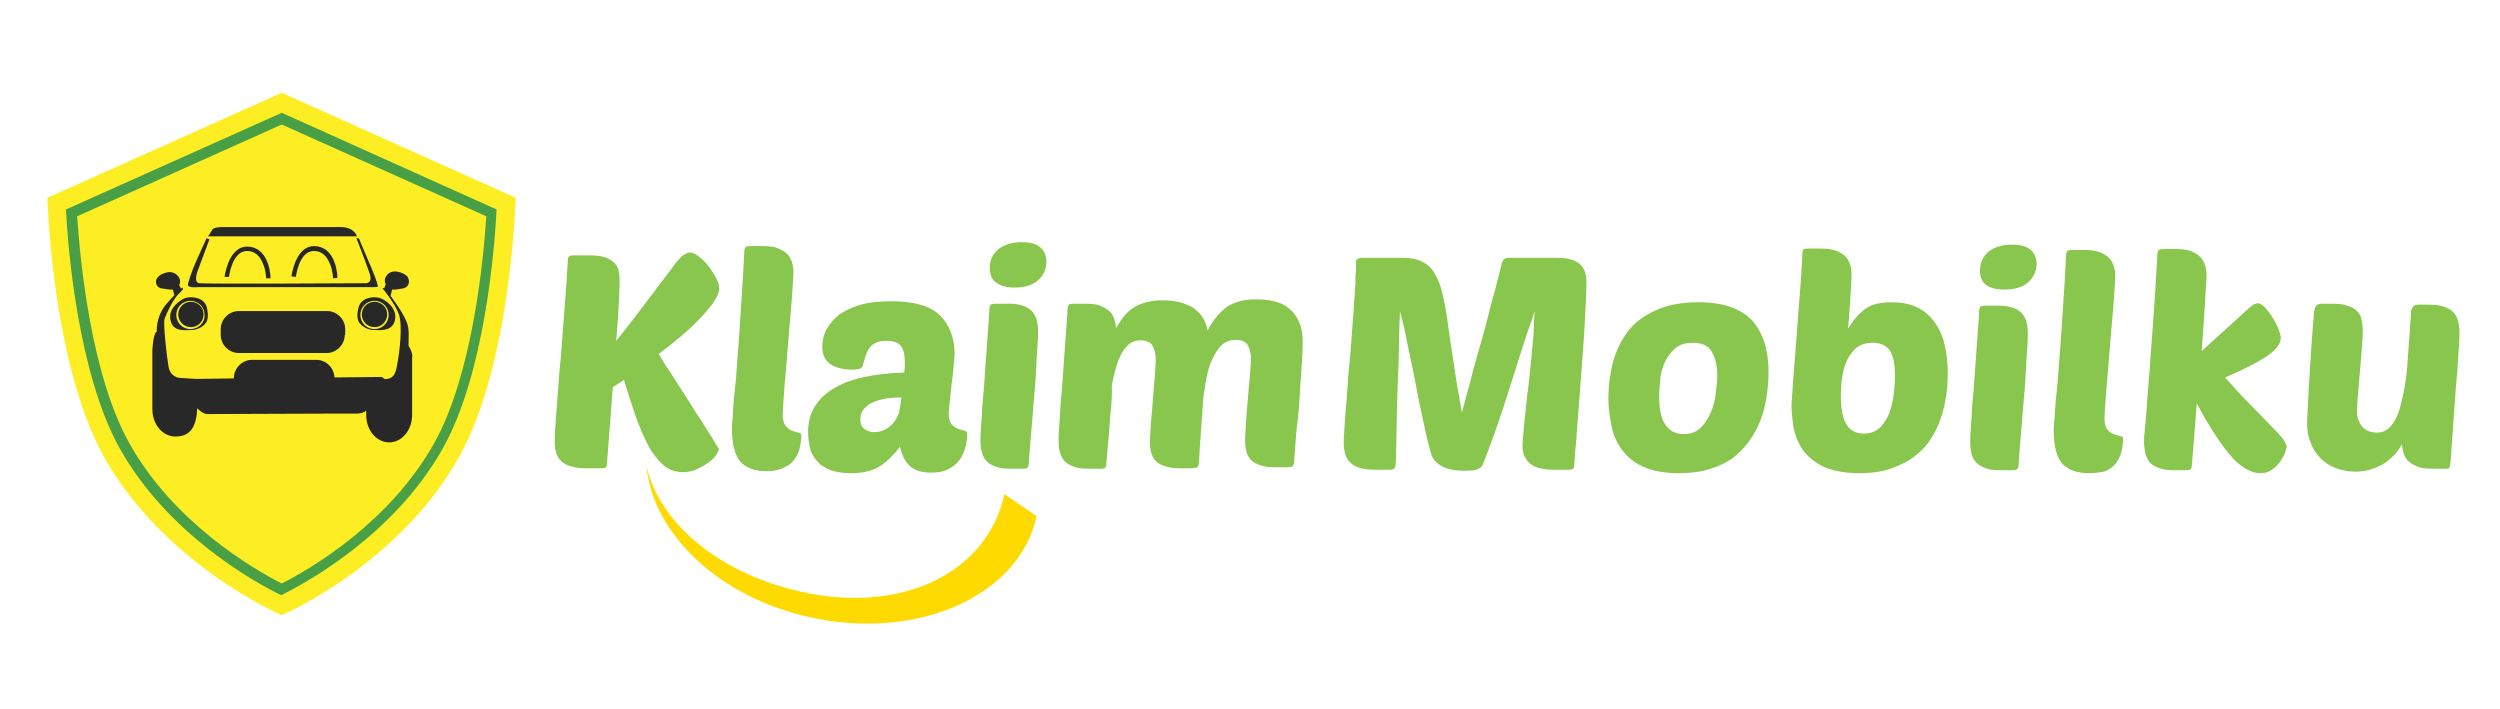
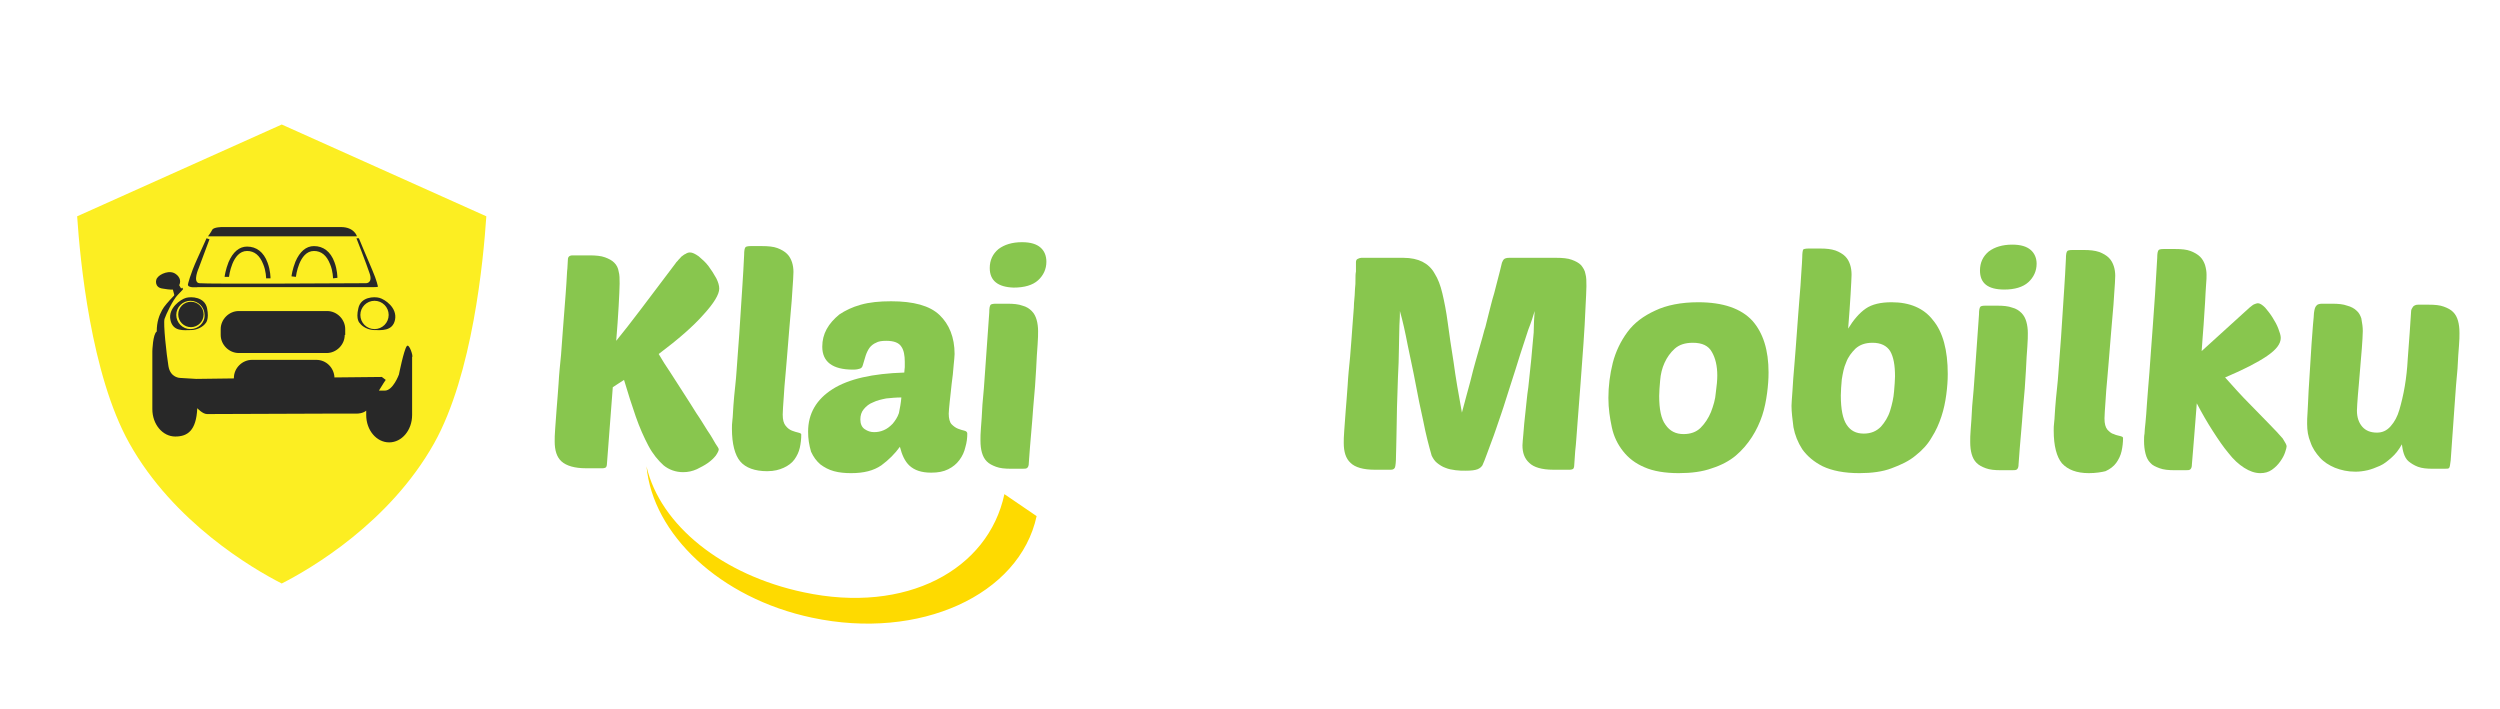
<svg xmlns="http://www.w3.org/2000/svg" version="1.1" id="Layer_1" x="0px" y="0px" viewBox="0 0 512 145.2" style="enable-background:new 0 0 512 145.2;" xml:space="preserve">
  <style type="text/css">
	.st0{fill:#88C64E;}
	.st1{fill:#FEDA00;}
	.st2{fill:#FCEE22;}
	.st3{fill:#489F46;}
	.st4{fill:#282828;}
	.st5{fill:none;}
</style>
  <g>
    <g>
      <path class="st0" d="M147.2,92c0,0.3-0.2,0.7-0.6,1.3c-0.4,0.5-0.9,1-1.6,1.5c-0.7,0.5-1.5,0.9-2.3,1.3c-0.9,0.4-1.8,0.6-2.8,0.6    c-1.5,0-2.9-0.5-4-1.4c-1.1-1-2.2-2.3-3.1-4c-0.9-1.7-1.8-3.7-2.6-6c-0.8-2.3-1.6-4.8-2.4-7.5l-2.3,1.5L124.3,95    c0,0.3-0.1,0.6-0.2,0.7c-0.1,0.1-0.4,0.2-0.7,0.2h-3.4c-2.3,0-4-0.5-5-1.4c-1-0.9-1.4-2.3-1.4-4.1c0-0.6,0-1.4,0.1-2.6    c0.1-1.2,0.2-2.5,0.3-4.1c0.1-1.6,0.3-3.3,0.4-5.2c0.1-1.9,0.3-3.8,0.5-5.8c0.3-3.9,0.5-7,0.7-9.3c0.2-2.3,0.3-4.1,0.4-5.4    c0.1-1.3,0.1-2.3,0.2-3c0-0.6,0.1-1.2,0.1-1.8c0-0.6,0.3-0.9,1-0.9h3.4c1.3,0,2.4,0.1,3.2,0.4c0.8,0.3,1.4,0.6,1.9,1.1    c0.5,0.5,0.8,1.1,0.9,1.8c0.2,0.7,0.2,1.5,0.2,2.5s-0.1,2.5-0.2,4.6c-0.1,2.1-0.3,4.5-0.5,7.1c1.4-1.7,3.1-3.9,5-6.4    c1.9-2.5,4.3-5.7,7.1-9.4c0.1-0.2,0.3-0.4,0.5-0.6c0.2-0.3,0.5-0.5,0.7-0.8c0.3-0.2,0.6-0.5,0.9-0.6c0.3-0.2,0.6-0.3,0.9-0.3    c0.5,0,1.1,0.3,1.8,0.8c0.7,0.6,1.4,1.2,2,2c0.6,0.8,1.1,1.6,1.6,2.5c0.4,0.8,0.6,1.5,0.6,2.1c0,1.2-1.1,3-3.2,5.3    c-2.1,2.4-5.2,5.1-9.2,8.1c0.7,1.2,1.5,2.5,2.4,3.8c0.9,1.4,1.8,2.8,2.7,4.2c0.9,1.4,1.8,2.8,2.6,4.1c0.9,1.3,1.6,2.5,2.3,3.6    c0.7,1,1.2,1.9,1.6,2.6C147,91.5,147.2,91.9,147.2,92z" />
      <path class="st0" d="M157.1,96.5c-2.5,0-4.4-0.7-5.5-2s-1.7-3.6-1.7-6.7c0-0.5,0-1.1,0.1-1.8c0.1-0.7,0.1-1.7,0.2-2.9    c0.1-1.2,0.2-2.6,0.4-4.3c0.2-1.7,0.3-3.8,0.5-6.3c0.2-2.5,0.4-5.4,0.6-8.7c0.2-3.3,0.5-7.2,0.7-11.6c0-0.9,0.1-1.4,0.3-1.6    c0.1-0.1,0.5-0.2,1-0.2h2.4c1.2,0,2.3,0.1,3.1,0.4c0.8,0.3,1.5,0.7,2,1.2c0.5,0.5,0.8,1.1,1,1.7c0.2,0.6,0.3,1.3,0.3,2    c0,0.8-0.1,2-0.2,3.5c-0.1,1.5-0.2,3.3-0.4,5.2c-0.2,1.9-0.3,3.9-0.5,6c-0.2,2.1-0.3,4.1-0.5,6c-0.2,1.9-0.3,3.6-0.4,5.1    c-0.1,1.5-0.2,2.7-0.2,3.4c0,1.1,0.2,1.8,0.6,2.3c0.4,0.5,0.8,0.8,1.3,1c0.5,0.2,0.9,0.3,1.3,0.4c0.4,0.1,0.6,0.2,0.6,0.4    c0,0.9-0.1,1.8-0.3,2.7c-0.2,0.9-0.6,1.7-1.1,2.4c-0.5,0.7-1.3,1.3-2.2,1.7S158.6,96.5,157.1,96.5z" />
      <path class="st0" d="M165.5,88.4c0-3.7,1.7-6.6,5-8.7s8.2-3.2,14.7-3.4c0-0.5,0.1-0.8,0.1-1.1c0-0.3,0-0.7,0-1.1    c0-1.3-0.2-2.4-0.7-3.1c-0.5-0.8-1.5-1.2-3.1-1.2c-0.9,0-1.6,0.1-2.1,0.4c-0.5,0.2-1,0.6-1.3,1c-0.3,0.4-0.6,1-0.8,1.6    c-0.2,0.6-0.4,1.3-0.6,2c-0.1,0.4-0.3,0.6-0.6,0.7c-0.3,0.1-0.7,0.2-1.4,0.2c-4.2,0-6.3-1.6-6.3-4.7c0-1.3,0.3-2.5,0.9-3.6    c0.6-1.1,1.5-2.1,2.6-3c1.2-0.8,2.6-1.5,4.4-2c1.8-0.5,3.8-0.7,6.2-0.7c4.6,0,7.9,0.9,9.9,2.8c2,1.9,3.1,4.6,3.1,8    c0,0.5-0.1,1.3-0.2,2.4c-0.1,1.2-0.2,2.4-0.4,3.7c-0.1,1.3-0.3,2.5-0.4,3.7c-0.1,1.1-0.2,1.9-0.2,2.4c0,1,0.2,1.8,0.6,2.2    c0.4,0.4,0.8,0.7,1.3,0.9c0.5,0.2,0.9,0.3,1.3,0.4c0.4,0.1,0.6,0.3,0.6,0.6c0,0.9-0.1,1.8-0.4,2.8c-0.2,0.9-0.6,1.8-1.2,2.6    c-0.6,0.8-1.3,1.4-2.3,1.9c-1,0.5-2.1,0.7-3.5,0.7c-2,0-3.4-0.5-4.4-1.4c-1-0.9-1.6-2.3-2-3.9c-1,1.4-2.3,2.7-3.8,3.8    c-1.6,1.1-3.6,1.6-6.2,1.6c-1.2,0-2.4-0.1-3.5-0.4c-1.1-0.3-2-0.8-2.8-1.4c-0.8-0.7-1.4-1.5-1.9-2.6    C165.7,91.1,165.5,89.9,165.5,88.4z M184.6,81.4c-1.1,0-2.1,0.1-3.1,0.2c-1,0.2-1.9,0.4-2.7,0.8c-0.8,0.3-1.4,0.8-1.9,1.4    c-0.5,0.6-0.7,1.3-0.7,2.1c0,0.9,0.3,1.6,0.9,2c0.6,0.4,1.2,0.6,1.9,0.6c0.7,0,1.3-0.1,2-0.4c0.7-0.3,1.2-0.7,1.8-1.3    c0.5-0.6,1-1.3,1.3-2.2C184.3,83.6,184.5,82.6,184.6,81.4z" />
      <path class="st0" d="M207.1,96c-1.3,0-2.3-0.1-3.1-0.4c-0.8-0.3-1.4-0.6-1.9-1.1s-0.8-1.1-1-1.8c-0.2-0.7-0.3-1.5-0.3-2.5    c0-0.6,0-1.5,0.1-2.6c0.1-1.1,0.2-2.7,0.3-4.7c0.2-2,0.4-4.5,0.6-7.6c0.2-3.1,0.5-6.8,0.8-11.3c0-0.9,0.1-1.4,0.3-1.6    c0.1-0.1,0.5-0.2,1-0.2h2.4c1.3,0,2.3,0.1,3.1,0.4c0.8,0.2,1.4,0.6,1.9,1.1c0.5,0.5,0.8,1.1,1,1.8c0.2,0.7,0.3,1.5,0.3,2.3    c0,0.6,0,1.5-0.1,2.8c-0.1,1.2-0.2,2.9-0.3,5c-0.1,2.1-0.3,4.7-0.6,7.9c-0.2,3.1-0.6,6.9-0.9,11.3c0,0.5-0.1,0.8-0.3,1    c-0.2,0.2-0.5,0.2-1,0.2H207.1z M202.7,54.9c0-1.6,0.6-2.9,1.8-3.9c1.2-0.9,2.8-1.4,4.8-1.4c1.8,0,3,0.4,3.8,1.1    c0.8,0.7,1.2,1.7,1.2,2.9c0,1.5-0.6,2.8-1.7,3.8c-1.1,1-2.8,1.5-5,1.5C204.4,58.8,202.7,57.5,202.7,54.9z" />
-       <path class="st0" d="M227.4,84.9c-0.1,1.9-0.3,3.7-0.4,5.4c-0.2,1.7-0.3,3.2-0.4,4.5c0,0.5-0.1,0.8-0.3,1c-0.2,0.2-0.5,0.2-1,0.2    h-2.2c-1.3,0-2.3-0.1-3.1-0.4c-0.8-0.3-1.4-0.6-1.9-1.1c-0.5-0.5-0.8-1.1-1-1.8c-0.2-0.7-0.3-1.5-0.3-2.5c0-0.6,0-1.5,0.1-2.6    c0.1-1.1,0.2-2.7,0.3-4.7c0.2-2,0.4-4.5,0.6-7.6c0.2-3.1,0.5-6.8,0.8-11.3c0-0.9,0.1-1.4,0.3-1.6c0.1-0.1,0.5-0.2,1-0.2h2.4    c1.2,0,2.2,0.1,3,0.4c0.8,0.3,1.4,0.7,1.9,1.1c0.5,0.5,0.8,1,1,1.6c0.2,0.6,0.3,1.3,0.4,1.9c1.2-2.2,2.5-3.7,4.1-4.5    c1.5-0.8,3.3-1.2,5.3-1.2c1.1,0,2.2,0.1,3.2,0.3c1,0.2,1.9,0.6,2.8,1c0.8,0.5,1.5,1.1,2.1,1.9c0.6,0.8,1,1.8,1.2,3    c1.3-2.4,2.7-4,4.2-5c1.5-0.9,3.4-1.4,5.7-1.4c1.3,0,2.5,0.1,3.7,0.4c1.2,0.3,2.2,0.7,3,1.4c0.9,0.7,1.5,1.5,2.1,2.7    c0.5,1.1,0.8,2.5,0.8,4.2c0,1.3-0.1,2.8-0.2,4.7c-0.1,1.8-0.3,3.8-0.4,6s-0.3,4.4-0.6,6.6c-0.2,2.3-0.4,4.5-0.5,6.5    c0,0.5-0.1,0.8-0.1,1c0,0.2-0.1,0.4-0.2,0.6c-0.1,0.1-0.3,0.2-0.5,0.2c-0.2,0-0.5,0.1-0.9,0.1h-2c-1.3,0-2.4-0.1-3.2-0.4    c-0.8-0.2-1.5-0.6-1.9-1c-0.5-0.5-0.8-1-1-1.7c-0.2-0.7-0.3-1.4-0.3-2.3c0-0.5,0-1.3,0.1-2.3c0.1-1,0.1-2.1,0.2-3.2    c0.1-1.1,0.2-2.3,0.3-3.6c0.1-1.2,0.2-2.4,0.3-3.4c0.1-1,0.2-2,0.2-2.7c0.1-0.8,0.1-1.3,0.1-1.5c0-1.1-0.2-2-0.6-2.8    c-0.4-0.8-1.3-1.2-2.5-1.2c-1.1,0-2,0.3-2.8,1c-0.8,0.7-1.4,1.7-2,2.9s-1,2.7-1.3,4.4c-0.3,1.7-0.6,3.5-0.7,5.5    c-0.1,1.3-0.2,2.7-0.3,4.4c-0.1,1.6-0.3,3.7-0.4,6.2c0,0.5-0.1,0.8-0.1,1c0,0.2-0.1,0.4-0.2,0.6c-0.1,0.1-0.3,0.2-0.5,0.2    c-0.2,0-0.5,0.1-0.9,0.1h-2c-1.3,0-2.4-0.1-3.2-0.4c-0.8-0.2-1.5-0.6-1.9-1c-0.5-0.5-0.8-1-1-1.7c-0.2-0.7-0.3-1.4-0.3-2.3    c0-0.8,0.1-2,0.2-3.6c0.1-1.6,0.3-3.2,0.4-4.9c0.1-1.7,0.3-3.3,0.4-4.9c0.1-1.5,0.2-2.7,0.2-3.4c0-1.1-0.2-2-0.6-2.8    c-0.4-0.8-1.3-1.2-2.5-1.2c-1.1,0-2.1,0.4-2.8,1.2c-0.8,0.8-1.4,1.9-1.9,3.3c-0.5,1.4-0.9,3-1.2,4.8    C227.8,80.9,227.6,82.9,227.4,84.9z" />
    </g>
    <g>
      <path class="st0" d="M314.3,63.7c-0.3,1-0.7,2.3-1.3,3.8c-0.5,1.6-1.1,3.3-1.7,5.2c-0.6,1.9-1.2,3.9-1.9,6c-0.7,2.1-1.3,4.2-2,6.2    c-0.7,2-1.3,3.9-2,5.7c-0.7,1.8-1.2,3.4-1.8,4.7c-0.2,0.3-0.5,0.6-1,0.8c-0.5,0.2-1.3,0.3-2.4,0.3c-0.7,0-1.4,0-2.1-0.1    c-0.7-0.1-1.4-0.2-2.1-0.5c-0.6-0.2-1.2-0.6-1.7-1c-0.5-0.4-0.8-0.9-1.1-1.5c-0.6-2.1-1.2-4.4-1.7-7c-0.6-2.6-1.1-5.2-1.6-7.8    c-0.5-2.7-1.1-5.3-1.6-7.8c-0.5-2.6-1-4.9-1.6-7c0,0.6,0,1.6-0.1,2.9c0,1.4-0.1,3-0.1,4.8c0,1.8-0.1,3.8-0.2,5.9    c-0.1,2.1-0.1,4.2-0.2,6.2c0,2-0.1,3.9-0.1,5.6c0,1.7-0.1,3.2-0.1,4.3c0,1.2-0.1,2-0.2,2.3c-0.1,0.3-0.4,0.5-0.8,0.5h-3.4    c-2.3,0-4-0.5-4.9-1.4c-1-0.9-1.4-2.3-1.4-4.1c0-0.5,0-1.3,0.1-2.5c0.1-1.2,0.2-2.5,0.3-4.1c0.1-1.6,0.3-3.3,0.4-5.2    c0.1-1.9,0.3-3.8,0.5-5.8c0.2-2.7,0.4-4.9,0.5-6.6c0.1-1.8,0.3-3.3,0.3-4.4c0.1-1.2,0.2-2.1,0.2-2.9c0.1-0.7,0.1-1.4,0.1-2    c0-0.6,0-1.1,0.1-1.6c0-0.5,0-1.2,0-1.9c0-0.3,0.1-0.6,0.4-0.7c0.2-0.1,0.5-0.2,0.7-0.2h8.6c1.6,0,2.9,0.3,3.9,0.8    c1,0.5,1.9,1.3,2.5,2.4c0.7,1.1,1.2,2.4,1.6,4.1c0.4,1.7,0.8,3.7,1.1,6c0.3,2.3,0.7,5,1.2,8.1c0.4,3,1,6.5,1.7,10.3    c0.7-2.5,1.2-4.6,1.7-6.3c0.4-1.7,0.8-3.1,1.1-4.2c0.3-1.1,0.6-2.1,0.8-2.8c0.2-0.7,0.4-1.4,0.6-2.1c0.2-0.6,0.3-1.3,0.6-2.1    c0.2-0.7,0.4-1.7,0.7-2.8c0.3-1.1,0.6-2.5,1.1-4.1c0.4-1.7,1-3.7,1.6-6.3c0.1-0.2,0.2-0.5,0.4-0.7c0.2-0.2,0.6-0.3,1.1-0.3h9.6    c1.3,0,2.4,0.1,3.2,0.4c0.8,0.3,1.4,0.6,1.9,1.1c0.4,0.5,0.8,1.1,0.9,1.8c0.2,0.7,0.2,1.5,0.2,2.5c0,0.9-0.1,2.5-0.2,4.6    c-0.1,2.1-0.2,4.5-0.4,7.1c-0.2,2.6-0.4,5.4-0.6,8.2c-0.2,2.8-0.4,5.4-0.6,7.8c-0.2,2.4-0.3,4.5-0.5,6.1c-0.1,1.7-0.2,2.7-0.2,2.9    c0,0.3-0.1,0.6-0.2,0.7c-0.1,0.1-0.4,0.2-0.7,0.2h-3.4c-2.3,0-4-0.5-4.9-1.4c-1-0.9-1.4-2.1-1.4-3.6c0-0.4,0.1-1.3,0.2-2.5    c0.1-1.2,0.2-2.6,0.4-4.2c0.2-1.6,0.3-3.3,0.6-5.2c0.2-1.9,0.4-3.8,0.6-5.7c0.2-1.9,0.3-3.7,0.5-5.5    C314.1,66.6,314.2,65,314.3,63.7z" />
      <path class="st0" d="M343.8,96.9c-2.8,0-5.2-0.4-7-1.2c-1.9-0.8-3.3-1.9-4.4-3.3c-1.1-1.4-1.9-3-2.3-4.9c-0.4-1.9-0.7-3.8-0.7-6    c0-2.4,0.3-4.8,0.9-7.2c0.6-2.3,1.6-4.4,3-6.3s3.3-3.3,5.7-4.4c2.3-1.1,5.3-1.7,8.8-1.7c5.1,0,8.8,1.3,11.1,3.8    c2.2,2.5,3.3,6,3.3,10.6c0,1.3-0.1,2.7-0.3,4.2c-0.2,1.5-0.5,3.1-1,4.6c-0.5,1.5-1.2,3-2.1,4.4c-0.9,1.4-2,2.7-3.3,3.8    c-1.3,1.1-3,2-4.9,2.6C348.7,96.6,346.4,96.9,343.8,96.9z M346.7,70.2c-1.6,0-2.8,0.4-3.7,1.2s-1.6,1.8-2.1,2.9    c-0.5,1.1-0.8,2.3-0.9,3.6c-0.1,1.2-0.2,2.3-0.2,3.2c0,2.7,0.4,4.7,1.3,5.9c0.9,1.3,2.1,1.9,3.7,1.9c1.4,0,2.6-0.4,3.5-1.3    c0.9-0.9,1.6-2,2.1-3.2c0.5-1.3,0.9-2.6,1-4c0.2-1.4,0.3-2.6,0.3-3.5c0-2-0.4-3.6-1.1-4.8C349.9,70.8,348.6,70.2,346.7,70.2z" />
      <path class="st0" d="M380.8,96.9c-3.1,0-5.6-0.5-7.5-1.4c-1.8-0.9-3.2-2.1-4.2-3.5c-0.9-1.4-1.5-2.9-1.8-4.5    c-0.2-1.6-0.4-3.1-0.4-4.4c0-0.5,0.1-1.6,0.2-3.1c0.1-1.6,0.2-3.3,0.4-5.4c0.2-2,0.3-4.2,0.5-6.5c0.2-2.3,0.3-4.5,0.5-6.6    c0.2-2.1,0.3-3.9,0.4-5.5c0.1-1.6,0.2-2.7,0.2-3.3c0-0.9,0.1-1.4,0.2-1.6c0.1-0.1,0.5-0.2,1.1-0.2h2.4c1.2,0,2.2,0.1,3.1,0.4    c0.8,0.3,1.5,0.7,2,1.2c0.5,0.5,0.8,1.1,1,1.7s0.3,1.3,0.3,2.1c0,0.7-0.1,2-0.2,4c-0.1,2-0.3,4.3-0.5,7c1.1-1.8,2.3-3.2,3.6-4.1    c1.3-0.9,3.1-1.3,5.3-1.3c3.7,0,6.6,1.2,8.5,3.7c2,2.4,3,6.1,3,11c0,1.3-0.1,2.7-0.3,4.2c-0.2,1.5-0.5,3-1,4.5    c-0.5,1.5-1.1,2.9-2,4.3c-0.8,1.4-1.9,2.6-3.3,3.7c-1.3,1.1-3,1.9-4.9,2.6C385.6,96.6,383.3,96.9,380.8,96.9z M383.5,70.2    c-1.5,0-2.6,0.4-3.5,1.2c-0.8,0.8-1.5,1.7-1.9,2.8c-0.5,1.1-0.7,2.3-0.9,3.5c-0.1,1.2-0.2,2.3-0.2,3.3c0,2.8,0.4,4.8,1.2,6    c0.8,1.2,1.9,1.8,3.5,1.8c1.5,0,2.6-0.5,3.5-1.4c0.8-0.9,1.5-2,1.9-3.3c0.4-1.3,0.7-2.6,0.8-3.9c0.1-1.3,0.2-2.3,0.2-3.1    c0-2.3-0.3-4-1-5.2C386.4,70.8,385.2,70.2,383.5,70.2z" />
      <path class="st0" d="M409.8,96.3c-1.3,0-2.3-0.1-3.1-0.4c-0.8-0.3-1.4-0.6-1.9-1.1c-0.5-0.5-0.8-1.1-1-1.8    c-0.2-0.7-0.3-1.5-0.3-2.5c0-0.6,0-1.5,0.1-2.6c0.1-1.1,0.2-2.7,0.3-4.7c0.2-2,0.4-4.5,0.6-7.5c0.2-3,0.5-6.8,0.8-11.3    c0-0.9,0.1-1.4,0.3-1.6c0.1-0.1,0.4-0.2,1-0.2h2.4c1.3,0,2.3,0.1,3.1,0.4c0.8,0.2,1.4,0.6,1.9,1.1c0.5,0.5,0.8,1.1,1,1.8    c0.2,0.7,0.3,1.5,0.3,2.3c0,0.6,0,1.5-0.1,2.8c-0.1,1.2-0.2,2.9-0.3,5c-0.1,2.1-0.3,4.7-0.6,7.8c-0.2,3.1-0.6,6.9-0.9,11.3    c0,0.5-0.1,0.8-0.3,1c-0.2,0.2-0.5,0.2-1,0.2H409.8z M405.5,55.4c0-1.6,0.6-2.9,1.8-3.9c1.2-0.9,2.8-1.4,4.8-1.4    c1.8,0,3,0.4,3.8,1.1c0.8,0.7,1.2,1.7,1.2,2.8c0,1.5-0.6,2.8-1.7,3.8c-1.1,1-2.8,1.5-4.9,1.5C407.1,59.3,405.5,58,405.5,55.4z" />
      <path class="st0" d="M427.8,96.9c-2.5,0-4.3-0.7-5.5-2c-1.1-1.3-1.7-3.6-1.7-6.7c0-0.5,0-1.1,0.1-1.8c0.1-0.7,0.1-1.7,0.2-2.8    c0.1-1.2,0.2-2.6,0.4-4.3c0.2-1.7,0.3-3.8,0.5-6.2c0.2-2.5,0.4-5.3,0.6-8.6c0.2-3.3,0.5-7.1,0.7-11.5c0-0.9,0.1-1.4,0.3-1.6    c0.1-0.1,0.4-0.2,1-0.2h2.4c1.2,0,2.2,0.1,3.1,0.4c0.8,0.3,1.5,0.7,2,1.2c0.5,0.5,0.8,1.1,1,1.7c0.2,0.6,0.3,1.3,0.3,2    c0,0.8-0.1,2-0.2,3.5c-0.1,1.5-0.2,3.3-0.4,5.2c-0.2,1.9-0.3,3.9-0.5,6c-0.2,2.1-0.3,4.1-0.5,6c-0.2,1.9-0.3,3.6-0.4,5.1    c-0.1,1.5-0.2,2.7-0.2,3.4c0,1.1,0.2,1.8,0.6,2.3c0.4,0.4,0.8,0.8,1.3,0.9c0.4,0.2,0.9,0.3,1.3,0.4c0.4,0.1,0.6,0.2,0.6,0.4    c0,0.9-0.1,1.8-0.3,2.7c-0.2,0.9-0.6,1.7-1.1,2.4c-0.5,0.7-1.3,1.3-2.2,1.7C430.4,96.7,429.2,96.9,427.8,96.9z" />
      <path class="st0" d="M468.3,91.4c0,0.2-0.1,0.6-0.3,1.2c-0.2,0.6-0.5,1.2-1,1.9c-0.5,0.7-1,1.2-1.7,1.7c-0.7,0.5-1.5,0.7-2.4,0.7    c-1.1,0-2.2-0.4-3.3-1.1c-1.1-0.7-2.2-1.7-3.2-3c-1.1-1.3-2.1-2.8-3.2-4.5c-1.1-1.7-2.2-3.6-3.3-5.7c-0.2,2.2-0.3,4.3-0.5,6.4    c-0.2,2.1-0.3,4.1-0.5,6.1c0,0.5-0.1,0.8-0.3,1c-0.2,0.2-0.5,0.2-1,0.2h-2.2c-1.3,0-2.3-0.1-3.1-0.4c-0.8-0.3-1.5-0.6-1.9-1.1    c-0.5-0.5-0.8-1.1-1-1.9c-0.2-0.8-0.3-1.6-0.3-2.6c0-0.5,0-1,0.1-1.5c0-0.5,0.1-1.3,0.2-2.3c0.1-1,0.2-2.3,0.3-3.9    c0.1-1.6,0.3-3.7,0.5-6.3s0.4-5.8,0.7-9.6c0.3-3.8,0.6-8.5,0.9-13.9c0-0.9,0.1-1.4,0.3-1.6c0.1-0.1,0.4-0.2,1-0.2h2.4    c1.3,0,2.3,0.1,3.1,0.4c0.8,0.3,1.5,0.7,2,1.2c0.5,0.5,0.8,1.1,1,1.7c0.2,0.7,0.3,1.3,0.3,2c0,0.4,0,1.1-0.1,2.1    c-0.1,1-0.1,2.1-0.2,3.5c-0.1,1.4-0.2,2.9-0.3,4.6c-0.1,1.7-0.3,3.5-0.4,5.4l9.8-8.9c0.4-0.3,0.7-0.6,1-0.7    c0.3-0.1,0.5-0.2,0.7-0.2c0.4,0,0.9,0.3,1.5,0.9c0.5,0.6,1,1.2,1.5,2c0.5,0.8,0.9,1.5,1.2,2.3c0.3,0.8,0.5,1.4,0.5,1.9    c0,1.2-0.9,2.4-2.8,3.7c-1.9,1.3-4.8,2.8-8.6,4.4c1.7,1.9,3.3,3.7,4.9,5.3c1.6,1.6,2.9,3,4.1,4.2c1.2,1.2,2.1,2.2,2.8,3    C468,90.6,468.3,91.1,468.3,91.4z" />
      <path class="st0" d="M483.9,67.8c0,0.9-0.1,2.1-0.2,3.6c-0.1,1.6-0.3,3.2-0.4,4.8c-0.1,1.7-0.3,3.2-0.4,4.7    c-0.1,1.5-0.2,2.5-0.2,3.2c0,1.4,0.4,2.5,1.1,3.3c0.7,0.8,1.7,1.2,3,1.2c1.1,0,2-0.4,2.8-1.3c0.8-0.9,1.4-2,1.8-3.4s0.8-3,1.1-4.8    c0.3-1.8,0.5-3.6,0.6-5.5c0.1-1.8,0.3-3.6,0.4-5.4c0.1-1.7,0.2-3.2,0.3-4.5c0-0.3,0.2-0.6,0.4-0.9c0.2-0.2,0.5-0.4,1-0.4h2.2    c1.3,0,2.3,0.1,3.1,0.4c0.8,0.3,1.4,0.6,1.9,1.1c0.5,0.5,0.8,1.1,1,1.8c0.2,0.7,0.3,1.5,0.3,2.5c0,0.6,0,1.5-0.1,2.6    c-0.1,1.1-0.2,2.7-0.3,4.7c-0.2,2-0.4,4.5-0.6,7.5c-0.2,3-0.5,6.8-0.8,11.3c-0.1,0.9-0.2,1.4-0.3,1.5c-0.1,0.2-0.4,0.2-1,0.2h-2.4    c-1.2,0-2.2-0.1-3-0.4c-0.8-0.3-1.4-0.7-1.9-1.1c-0.5-0.4-0.8-1-1-1.6c-0.2-0.6-0.3-1.2-0.4-1.9c-0.6,1.1-1.3,2-2.1,2.7    c-0.8,0.7-1.5,1.3-2.4,1.7s-1.7,0.7-2.5,0.9c-0.9,0.2-1.7,0.3-2.5,0.3c-1.6,0-2.9-0.3-4.2-0.8c-1.2-0.5-2.3-1.2-3.1-2.1    c-0.8-0.9-1.5-1.9-1.9-3.1c-0.5-1.2-0.7-2.4-0.7-3.8c0-0.5,0-1.4,0.1-2.6c0.1-1.2,0.1-2.6,0.2-4.1c0.1-1.5,0.2-3.1,0.3-4.8    c0.1-1.7,0.2-3.3,0.3-4.8c0.1-1.5,0.2-2.8,0.3-4c0.1-1.1,0.2-2,0.2-2.4c0.1-0.7,0.2-1.2,0.5-1.5c0.2-0.3,0.7-0.4,1.2-0.4h2    c1.3,0,2.3,0.1,3.1,0.4c0.8,0.2,1.5,0.6,1.9,1c0.5,0.4,0.8,1,1,1.6C483.8,66.3,483.9,67,483.9,67.8z" />
    </g>
    <path class="st1" d="M212.3,105.7c-3.5,16.2-24,25.5-46,20.8c-18.9-4-32.6-17.1-33.9-31c2.8,12.1,15.6,22.3,32.2,25.8   c21,4.5,37.8-4.6,41.1-20.1" />
    <g>
-       <path class="st2" d="M57.7,19L9.7,40.5c0,0,0.9,33.8,11.6,53.1C33.7,115.7,57.7,126,57.7,126s24-10.3,36.3-32.4    c10.8-19.3,11.6-53.1,11.6-53.1L57.7,19z" />
-       <path class="st3" d="M57.7,23.1L13.5,42.9c0.4,8,2.5,33.6,11,48.9c9.9,17.7,27.9,27.6,33.1,30.1l0,0c5.2-2.6,23.2-12.4,33.1-30.1    c8.6-15.3,10.6-41,11-48.9L57.7,23.1z" />
      <path class="st2" d="M57.7,25.5L15.8,44.3c0.6,8.9,2.8,32.4,10.7,46.5c9,16.1,25.1,25.6,31.2,28.7c0,0,0,0,0,0    c6.1-3.1,22.1-12.5,31.2-28.7c7.9-14.1,10.1-37.5,10.7-46.5L57.7,25.5z" />
    </g>
    <g>
      <path class="st4" d="M38.5,58.2c0,0,0.4-1.9,1.9-5.2s1.9-4.2,1.9-4.2l0.6,0.2l-2.2,5.9c0,0-1.3,2.9,0.1,3.1s34.1,0,34.1,0    s1.5,0.1,0.8-2c-0.7-2.1-2.7-7.2-2.7-7.2h0.5c0,0,1.7,4.1,2.7,6.4c1,2.3,1.2,3.5,1.2,3.5s0,0.1-0.8,0.1s-36,0-36,0    S38.3,59.1,38.5,58.2z" />
      <path class="st4" d="M42.6,48.4h30.5c0,0-0.5-1.9-3.3-1.9s-19.8,0-19.8,0h-4.5c0,0-1.6,0-2,0.5C43.2,47.6,42.6,48.4,42.6,48.4z" />
      <path class="st5" d="M38.1,58.6c0,0-2.2,2.5-3.3,3.6s-1.4,3.1-1,4.8s1,8.2,1,8.2s0.5,2.1,3.7,2.1c3.3,0.1,36.4,0.2,36.4,0.2    s6.3,0.2,6.7-2.9c0.4-3,0.9-8.5,0.9-8.5s-0.2-1.5-1.2-3s-3.7-4.8-3.7-4.8s-0.1,0.4-0.9,0.6s-31.3,0.2-31.3,0.2l-6.1-0.1    C39.2,59.1,38.2,59.4,38.1,58.6z" />
      <g>
-         <path class="st4" d="M54.5,57c0,0,0-1.5-0.6-2.9c-0.7-1.8-1.8-2.7-3.3-2.7c-3.1,0-3.7,5.3-3.7,5.3L46,56.7c0-0.1,0.2-1.5,0.8-3     c0.9-2.1,2.2-3.2,3.8-3.2c1.9,0,3.4,1.1,4.2,3.3c0.6,1.6,0.6,3.1,0.6,3.2L54.5,57z" />
+         <path class="st4" d="M54.5,57c0,0,0-1.5-0.6-2.9c-0.7-1.8-1.8-2.7-3.3-2.7c-3.1,0-3.7,5.3-3.7,5.3L46,56.7c0-0.1,0.2-1.5,0.8-3     c0.9-2.1,2.2-3.2,3.8-3.2c1.9,0,3.4,1.1,4.2,3.3c0.6,1.6,0.6,3.1,0.6,3.2L54.5,57" />
      </g>
      <g>
        <path class="st4" d="M68.2,57c0,0,0-1.5-0.6-2.9c-0.7-1.8-1.8-2.7-3.3-2.7c-3.1,0-3.7,5.3-3.7,5.3l-0.9-0.1c0-0.1,0.2-1.5,0.8-3     c0.9-2.1,2.2-3.2,3.8-3.2c1.9,0,3.4,1.1,4.2,3.3c0.6,1.6,0.6,3.1,0.6,3.2L68.2,57z" />
      </g>
      <g>
        <g>
          <circle class="st4" cx="39.1" cy="64.4" r="2.6" />
          <path class="st4" d="M42.4,63.1c-0.5-2.3-3.2-2.4-4.3-2.1c-1.1,0.3-3.7,2.1-3.2,4.5c0.5,2.5,2.8,2.1,4.2,2.1      c1.3,0,2.5-0.7,3-1.4C42.1,66.2,42.9,65.5,42.4,63.1z M39,67.4c-1.6,0-2.9-1.3-2.9-2.9c0-1.6,1.3-2.9,2.9-2.9      c1.6,0,2.9,1.3,2.9,2.9C42,66.1,40.6,67.4,39,67.4z" />
        </g>
        <g>
-           <circle class="st4" cx="76.7" cy="64.4" r="2.6" />
          <path class="st4" d="M73.7,66.2c0.5,0.7,1.7,1.4,3,1.4s3.7,0.3,4.2-2.1c0.5-2.5-2.1-4.2-3.2-4.5c-1.1-0.3-3.8-0.2-4.3,2.1      C72.8,65.5,73.7,66.2,73.7,66.2z M73.8,64.5c0-1.6,1.3-2.9,2.9-2.9s2.9,1.3,2.9,2.9c0,1.6-1.3,2.9-2.9,2.9S73.8,66.1,73.8,64.5z      " />
        </g>
      </g>
      <g>
        <g>
          <path class="st4" d="M83.3,70.9c-0.6,0.8-1.6,5.8-1.6,5.8S80.5,80,78.8,80c-0.4,0-0.8,0-1.2,0c0.7-1.2,1.4-2.2,1.4-2.2l-0.8-0.6      l-9.7,0.1c-0.1-2-1.7-3.6-3.7-3.6H51.6c-2,0-3.7,1.7-3.7,3.7v0.1l-7.7,0.1l-3.3-0.2c0,0-2,0-2.4-2.4c-0.4-2.4-1.1-8.8-0.8-9.7      c0.3-0.9,1.7-3.9,2.7-4.9c1-1,1.1-1.2,1.1-1.2l-0.2-0.3c0,0-3.4,3.2-4.1,4.6c-0.6,1.1-1.1,2.4-1.1,4.4c0,0,0,0,0,0      c-0.8,0.5-0.9,4-0.9,4v11.9c0,3.1,2.1,5.6,4.7,5.6c2.5,0,4.3-1.2,4.5-5.8l0,0c0,0,1.1,1.2,2,1.2c0.9,0,26.9-0.1,26.9-0.1l3.9,0      c0,0,1.1,0,1.8-0.6V85c0,3.1,2.1,5.6,4.7,5.6c2.6,0,4.7-2.5,4.7-5.6V73.1C84.7,73.1,83.8,70.2,83.3,70.9z" />
          <path class="st4" d="M33.3,59.1c1.7,0.3,2.1,0.2,2.1,0.2l0.4,1.5l1.4-1.5l-0.5-0.9c0,0,0.7-1.2-0.6-2.2c-1.3-1.1-3.4,0-3.8,0.6      C31.8,57.2,31.6,58.9,33.3,59.1z" />
        </g>
-         <path class="st4" d="M82.8,64.9c-0.6-1.2-1.9-3.1-2.8-4.3l0.3-1.3c0,0,0.4,0.1,2.1-0.2c1.7-0.3,1.5-1.9,1-2.5     c-0.4-0.5-2.5-1.6-3.8-0.6c-1.3,1.1-0.6,2.2-0.6,2.2L78.7,59h-0.4c0,0,2.6,3.1,3.4,5.4c0.8,2.3,0.1,8-0.3,9.9     c-0.3,1.9-0.6,3.1-2.1,3.3c-1.5,0.2-6.9,0.4-6.9,0.4l-0.1,2.4c0,0,1.5-0.2,2.1,0.4c0.6,0.5,0.8,1.8,0.8,1.8s5.7,0.7,7.1-2.3     c1.4-2.9,1.4-10.3,1.4-12.1C83.6,66.5,83.5,66.4,82.8,64.9z" />
      </g>
      <path class="st4" d="M70.6,68.6c0,2-1.7,3.7-3.7,3.7H48.9c-2,0-3.7-1.7-3.7-3.7v-1.2c0-2,1.7-3.7,3.7-3.7h18.1    c2,0,3.7,1.7,3.7,3.7V68.6z" />
    </g>
  </g>
</svg>